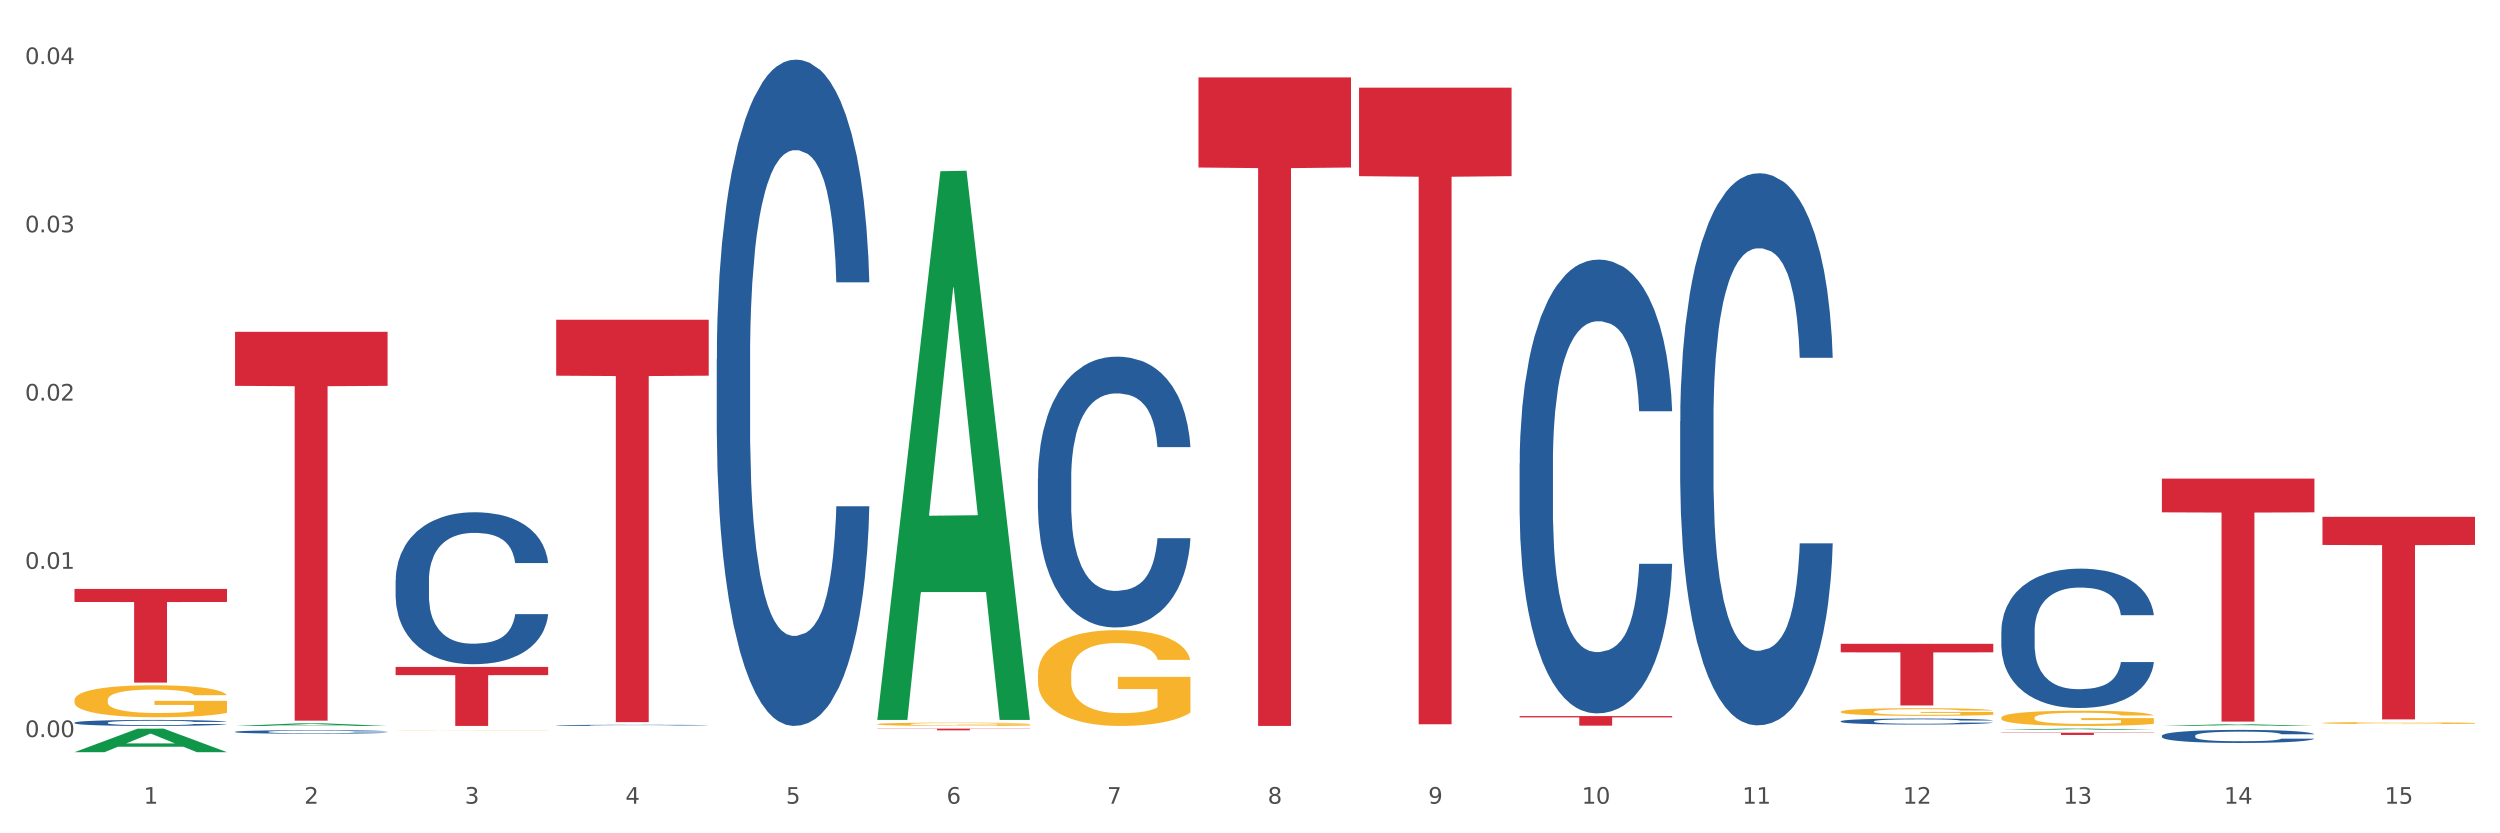
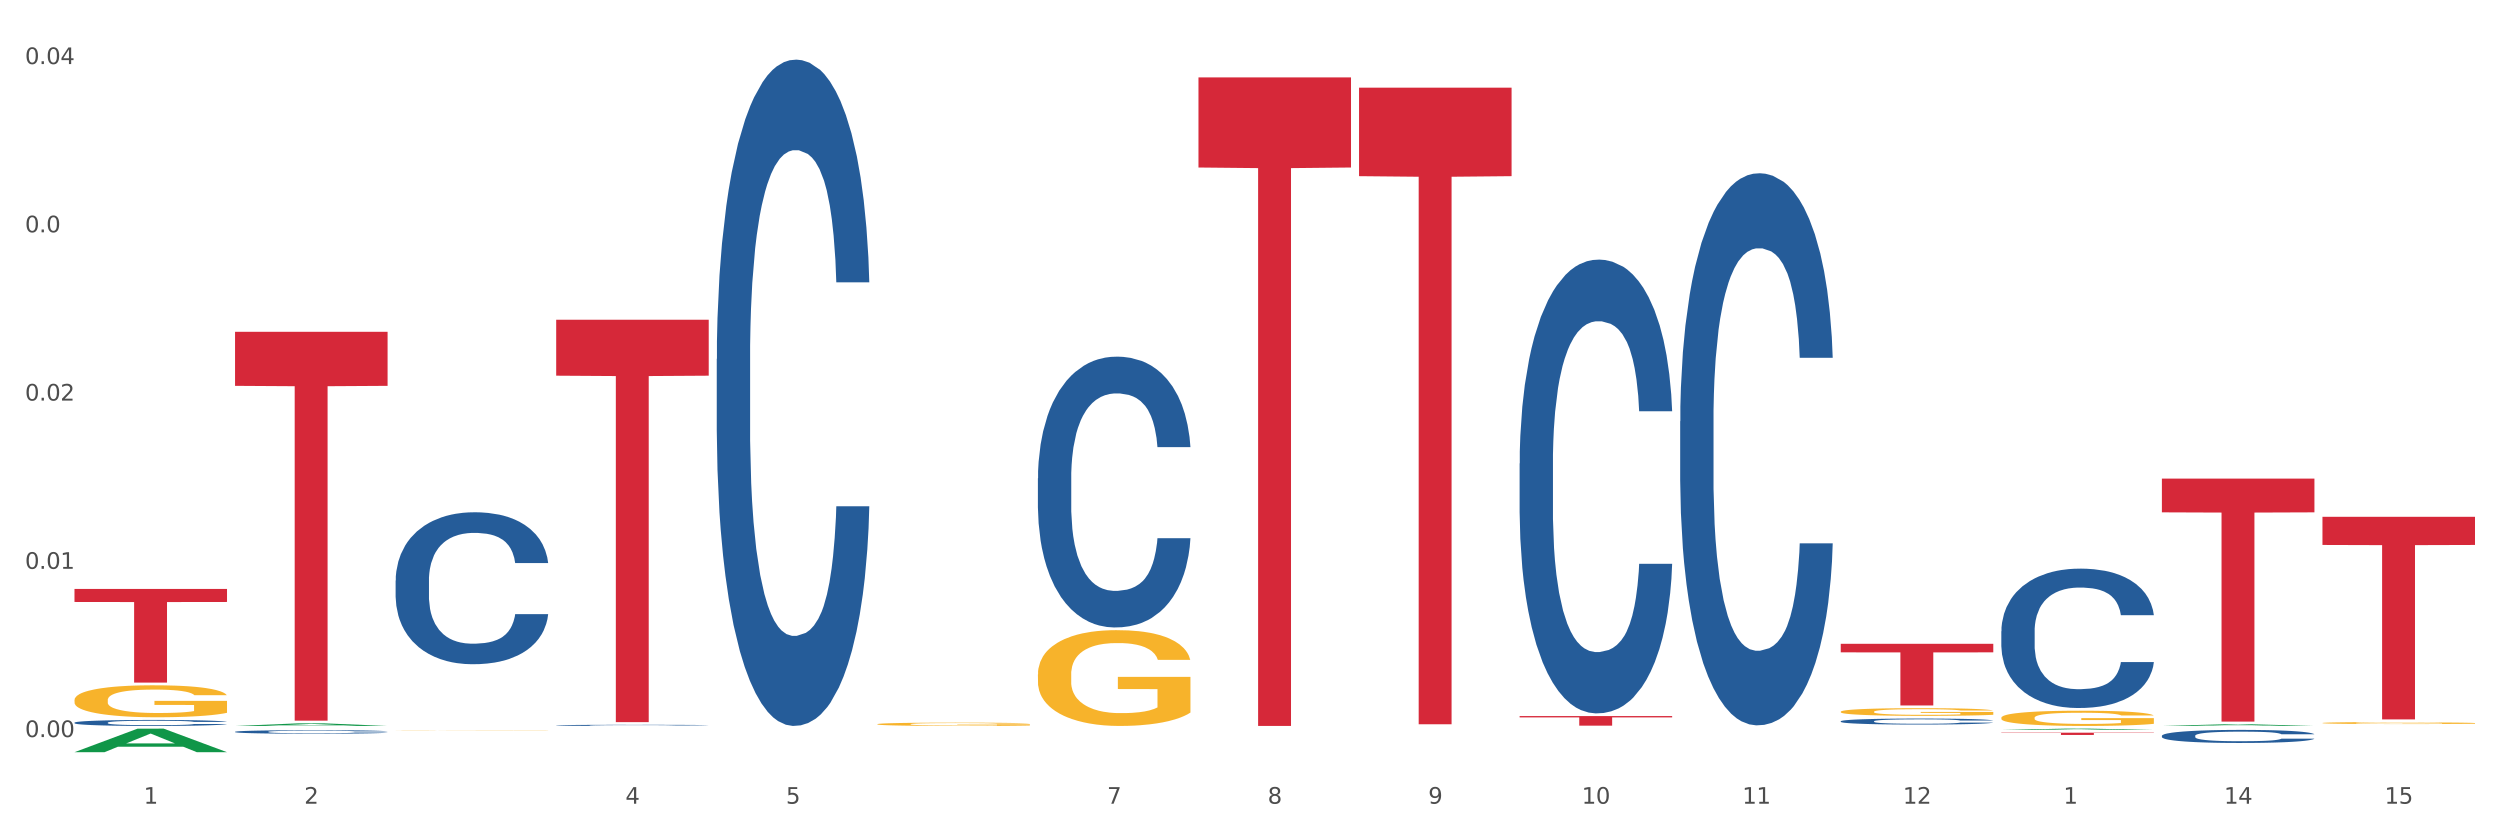
<svg xmlns="http://www.w3.org/2000/svg" xmlns:xlink="http://www.w3.org/1999/xlink" width="1080pt" height="360pt" viewBox="0 0 1080 360" version="1.1">
  <rect x="0" y="0" width="1080" height="360" fill="#333333" stroke="none" />
  <defs>
    <style type="text/css">*{stroke-linejoin: round; stroke-linecap: butt}</style>
  </defs>
  <g id="figure_1">
    <g id="patch_1">
      <path d="M 0 360  L 1080 360  L 1080 0  L 0 0  z " style="fill: #ffffff; stroke: #ffffff; stroke-linejoin: miter" />
    </g>
    <g id="axes_1">
      <g id="matplotlib.axis_1">
        <g id="xtick_1">
          <g id="text_1">
            <g style="fill: #4d4d4d" transform="translate(62.07 347.204) scale(0.096 -0.096)">
              <defs>
                <path id="DejaVuSans-31" d="M 794 531  L 1825 531  L 1825 4091  L 703 3866  L 703 4441  L 1819 4666  L 2450 4666  L 2450 531  L 3481 531  L 3481 0  L 794 0  L 794 531  z " transform="scale(0.016)" />
              </defs>
              <use xlink:href="#DejaVuSans-31" />
            </g>
          </g>
        </g>
        <g id="xtick_2">
          <g id="text_2">
            <g style="fill: #4d4d4d" transform="translate(131.436 347.204) scale(0.096 -0.096)">
              <defs>
                <path id="DejaVuSans-32" d="M 1228 531  L 3431 531  L 3431 0  L 469 0  L 469 531  Q 828 903 1448 1529  Q 2069 2156 2228 2338  Q 2531 2678 2651 2914  Q 2772 3150 2772 3378  Q 2772 3750 2511 3984  Q 2250 4219 1831 4219  Q 1534 4219 1204 4116  Q 875 4013 500 3803  L 500 4441  Q 881 4594 1212 4672  Q 1544 4750 1819 4750  Q 2544 4750 2975 4387  Q 3406 4025 3406 3419  Q 3406 3131 3298 2873  Q 3191 2616 2906 2266  Q 2828 2175 2409 1742  Q 1991 1309 1228 531  z " transform="scale(0.016)" />
              </defs>
              <use xlink:href="#DejaVuSans-32" />
            </g>
          </g>
        </g>
        <g id="xtick_3">
          <g id="text_3">
            <g style="fill: #4d4d4d" transform="translate(200.802 347.204) scale(0.096 -0.096)">
              <defs>
-                 <path id="DejaVuSans-33" d="M 2597 2516  Q 3050 2419 3304 2112  Q 3559 1806 3559 1356  Q 3559 666 3084 287  Q 2609 -91 1734 -91  Q 1441 -91 1130 -33  Q 819 25 488 141  L 488 750  Q 750 597 1062 519  Q 1375 441 1716 441  Q 2309 441 2620 675  Q 2931 909 2931 1356  Q 2931 1769 2642 2001  Q 2353 2234 1838 2234  L 1294 2234  L 1294 2753  L 1863 2753  Q 2328 2753 2575 2939  Q 2822 3125 2822 3475  Q 2822 3834 2567 4026  Q 2313 4219 1838 4219  Q 1578 4219 1281 4162  Q 984 4106 628 3988  L 628 4550  Q 988 4650 1302 4700  Q 1616 4750 1894 4750  Q 2613 4750 3031 4423  Q 3450 4097 3450 3541  Q 3450 3153 3228 2886  Q 3006 2619 2597 2516  z " transform="scale(0.016)" />
-               </defs>
+                 </defs>
              <use xlink:href="#DejaVuSans-33" />
            </g>
          </g>
        </g>
        <g id="xtick_4">
          <g id="text_4">
            <g style="fill: #4d4d4d" transform="translate(270.169 347.204) scale(0.096 -0.096)">
              <defs>
                <path id="DejaVuSans-34" d="M 2419 4116  L 825 1625  L 2419 1625  L 2419 4116  z M 2253 4666  L 3047 4666  L 3047 1625  L 3713 1625  L 3713 1100  L 3047 1100  L 3047 0  L 2419 0  L 2419 1100  L 313 1100  L 313 1709  L 2253 4666  z " transform="scale(0.016)" />
              </defs>
              <use xlink:href="#DejaVuSans-34" />
            </g>
          </g>
        </g>
        <g id="xtick_5">
          <g id="text_5">
            <g style="fill: #4d4d4d" transform="translate(339.535 347.204) scale(0.096 -0.096)">
              <defs>
                <path id="DejaVuSans-35" d="M 691 4666  L 3169 4666  L 3169 4134  L 1269 4134  L 1269 2991  Q 1406 3038 1543 3061  Q 1681 3084 1819 3084  Q 2600 3084 3056 2656  Q 3513 2228 3513 1497  Q 3513 744 3044 326  Q 2575 -91 1722 -91  Q 1428 -91 1123 -41  Q 819 9 494 109  L 494 744  Q 775 591 1075 516  Q 1375 441 1709 441  Q 2250 441 2565 725  Q 2881 1009 2881 1497  Q 2881 1984 2565 2268  Q 2250 2553 1709 2553  Q 1456 2553 1204 2497  Q 953 2441 691 2322  L 691 4666  z " transform="scale(0.016)" />
              </defs>
              <use xlink:href="#DejaVuSans-35" />
            </g>
          </g>
        </g>
        <g id="xtick_6">
          <g id="text_6">
            <g style="fill: #4d4d4d" transform="translate(408.901 347.204) scale(0.096 -0.096)">
              <defs>
-                 <path id="DejaVuSans-36" d="M 2113 2584  Q 1688 2584 1439 2293  Q 1191 2003 1191 1497  Q 1191 994 1439 701  Q 1688 409 2113 409  Q 2538 409 2786 701  Q 3034 994 3034 1497  Q 3034 2003 2786 2293  Q 2538 2584 2113 2584  z M 3366 4563  L 3366 3988  Q 3128 4100 2886 4159  Q 2644 4219 2406 4219  Q 1781 4219 1451 3797  Q 1122 3375 1075 2522  Q 1259 2794 1537 2939  Q 1816 3084 2150 3084  Q 2853 3084 3261 2657  Q 3669 2231 3669 1497  Q 3669 778 3244 343  Q 2819 -91 2113 -91  Q 1303 -91 875 529  Q 447 1150 447 2328  Q 447 3434 972 4092  Q 1497 4750 2381 4750  Q 2619 4750 2861 4703  Q 3103 4656 3366 4563  z " transform="scale(0.016)" />
-               </defs>
+                 </defs>
              <use xlink:href="#DejaVuSans-36" />
            </g>
          </g>
        </g>
        <g id="xtick_7">
          <g id="text_7">
            <g style="fill: #4d4d4d" transform="translate(478.267 347.204) scale(0.096 -0.096)">
              <defs>
                <path id="DejaVuSans-37" d="M 525 4666  L 3525 4666  L 3525 4397  L 1831 0  L 1172 0  L 2766 4134  L 525 4134  L 525 4666  z " transform="scale(0.016)" />
              </defs>
              <use xlink:href="#DejaVuSans-37" />
            </g>
          </g>
        </g>
        <g id="xtick_8">
          <g id="text_8">
            <g style="fill: #4d4d4d" transform="translate(547.634 347.204) scale(0.096 -0.096)">
              <defs>
                <path id="DejaVuSans-38" d="M 2034 2216  Q 1584 2216 1326 1975  Q 1069 1734 1069 1313  Q 1069 891 1326 650  Q 1584 409 2034 409  Q 2484 409 2743 651  Q 3003 894 3003 1313  Q 3003 1734 2745 1975  Q 2488 2216 2034 2216  z M 1403 2484  Q 997 2584 770 2862  Q 544 3141 544 3541  Q 544 4100 942 4425  Q 1341 4750 2034 4750  Q 2731 4750 3128 4425  Q 3525 4100 3525 3541  Q 3525 3141 3298 2862  Q 3072 2584 2669 2484  Q 3125 2378 3379 2068  Q 3634 1759 3634 1313  Q 3634 634 3220 271  Q 2806 -91 2034 -91  Q 1263 -91 848 271  Q 434 634 434 1313  Q 434 1759 690 2068  Q 947 2378 1403 2484  z M 1172 3481  Q 1172 3119 1398 2916  Q 1625 2713 2034 2713  Q 2441 2713 2670 2916  Q 2900 3119 2900 3481  Q 2900 3844 2670 4047  Q 2441 4250 2034 4250  Q 1625 4250 1398 4047  Q 1172 3844 1172 3481  z " transform="scale(0.016)" />
              </defs>
              <use xlink:href="#DejaVuSans-38" />
            </g>
          </g>
        </g>
        <g id="xtick_9">
          <g id="text_9">
            <g style="fill: #4d4d4d" transform="translate(617 347.204) scale(0.096 -0.096)">
              <defs>
                <path id="DejaVuSans-39" d="M 703 97  L 703 672  Q 941 559 1184 500  Q 1428 441 1663 441  Q 2288 441 2617 861  Q 2947 1281 2994 2138  Q 2813 1869 2534 1725  Q 2256 1581 1919 1581  Q 1219 1581 811 2004  Q 403 2428 403 3163  Q 403 3881 828 4315  Q 1253 4750 1959 4750  Q 2769 4750 3195 4129  Q 3622 3509 3622 2328  Q 3622 1225 3098 567  Q 2575 -91 1691 -91  Q 1453 -91 1209 -44  Q 966 3 703 97  z M 1959 2075  Q 2384 2075 2632 2365  Q 2881 2656 2881 3163  Q 2881 3666 2632 3958  Q 2384 4250 1959 4250  Q 1534 4250 1286 3958  Q 1038 3666 1038 3163  Q 1038 2656 1286 2365  Q 1534 2075 1959 2075  z " transform="scale(0.016)" />
              </defs>
              <use xlink:href="#DejaVuSans-39" />
            </g>
          </g>
        </g>
        <g id="xtick_10">
          <g id="text_10">
            <g style="fill: #4d4d4d" transform="translate(683.312 347.204) scale(0.096 -0.096)">
              <defs>
                <path id="DejaVuSans-30" d="M 2034 4250  Q 1547 4250 1301 3770  Q 1056 3291 1056 2328  Q 1056 1369 1301 889  Q 1547 409 2034 409  Q 2525 409 2770 889  Q 3016 1369 3016 2328  Q 3016 3291 2770 3770  Q 2525 4250 2034 4250  z M 2034 4750  Q 2819 4750 3233 4129  Q 3647 3509 3647 2328  Q 3647 1150 3233 529  Q 2819 -91 2034 -91  Q 1250 -91 836 529  Q 422 1150 422 2328  Q 422 3509 836 4129  Q 1250 4750 2034 4750  z " transform="scale(0.016)" />
              </defs>
              <use xlink:href="#DejaVuSans-31" />
              <use xlink:href="#DejaVuSans-30" transform="translate(63.623 0)" />
            </g>
          </g>
        </g>
        <g id="xtick_11">
          <g id="text_11">
            <g style="fill: #4d4d4d" transform="translate(752.678 347.204) scale(0.096 -0.096)">
              <use xlink:href="#DejaVuSans-31" />
              <use xlink:href="#DejaVuSans-31" transform="translate(63.623 0)" />
            </g>
          </g>
        </g>
        <g id="xtick_12">
          <g id="text_12">
            <g style="fill: #4d4d4d" transform="translate(822.044 347.204) scale(0.096 -0.096)">
              <use xlink:href="#DejaVuSans-31" />
              <use xlink:href="#DejaVuSans-32" transform="translate(63.623 0)" />
            </g>
          </g>
        </g>
        <g id="xtick_13">
          <g id="text_13">
            <g style="fill: #4d4d4d" transform="translate(891.411 347.204) scale(0.096 -0.096)">
              <use xlink:href="#DejaVuSans-31" />
              <use xlink:href="#DejaVuSans-33" transform="translate(63.623 0)" />
            </g>
          </g>
        </g>
        <g id="xtick_14">
          <g id="text_14">
            <g style="fill: #4d4d4d" transform="translate(960.777 347.204) scale(0.096 -0.096)">
              <use xlink:href="#DejaVuSans-31" />
              <use xlink:href="#DejaVuSans-34" transform="translate(63.623 0)" />
            </g>
          </g>
        </g>
        <g id="xtick_15">
          <g id="text_15">
            <g style="fill: #4d4d4d" transform="translate(1030.143 347.204) scale(0.096 -0.096)">
              <use xlink:href="#DejaVuSans-31" />
              <use xlink:href="#DejaVuSans-35" transform="translate(63.623 0)" />
            </g>
          </g>
        </g>
        <g id="xtick_16" />
        <g id="xtick_17" />
        <g id="xtick_18" />
        <g id="xtick_19" />
        <g id="xtick_20" />
        <g id="xtick_21" />
        <g id="xtick_22" />
        <g id="xtick_23" />
        <g id="xtick_24" />
        <g id="xtick_25" />
        <g id="xtick_26" />
        <g id="xtick_27" />
        <g id="xtick_28" />
        <g id="xtick_29" />
      </g>
      <g id="matplotlib.axis_2">
        <g id="ytick_1">
          <g id="text_16">
            <g style="fill: #4d4d4d" transform="translate(10.8 318.415) scale(0.096 -0.096)">
              <defs>
                <path id="DejaVuSans-2e" d="M 684 794  L 1344 794  L 1344 0  L 684 0  L 684 794  z " transform="scale(0.016)" />
              </defs>
              <use xlink:href="#DejaVuSans-30" />
              <use xlink:href="#DejaVuSans-2e" transform="translate(63.623 0)" />
              <use xlink:href="#DejaVuSans-30" transform="translate(95.41 0)" />
              <use xlink:href="#DejaVuSans-30" transform="translate(159.033 0)" />
            </g>
          </g>
        </g>
        <g id="ytick_2">
          <g id="text_17">
            <g style="fill: #4d4d4d" transform="translate(10.8 245.731) scale(0.096 -0.096)">
              <use xlink:href="#DejaVuSans-30" />
              <use xlink:href="#DejaVuSans-2e" transform="translate(63.623 0)" />
              <use xlink:href="#DejaVuSans-30" transform="translate(95.41 0)" />
              <use xlink:href="#DejaVuSans-31" transform="translate(159.033 0)" />
            </g>
          </g>
        </g>
        <g id="ytick_3">
          <g id="text_18">
            <g style="fill: #4d4d4d" transform="translate(10.8 173.046) scale(0.096 -0.096)">
              <use xlink:href="#DejaVuSans-30" />
              <use xlink:href="#DejaVuSans-2e" transform="translate(63.623 0)" />
              <use xlink:href="#DejaVuSans-30" transform="translate(95.41 0)" />
              <use xlink:href="#DejaVuSans-32" transform="translate(159.033 0)" />
            </g>
          </g>
        </g>
        <g id="ytick_4">
          <g id="text_19">
            <g style="fill: #4d4d4d" transform="translate(10.8 100.362) scale(0.096 -0.096)">
              <use xlink:href="#DejaVuSans-30" />
              <use xlink:href="#DejaVuSans-2e" transform="translate(63.623 0)" />
              <use xlink:href="#DejaVuSans-30" transform="translate(95.41 0)" />
              <use xlink:href="#DejaVuSans-33" transform="translate(159.033 0)" />
            </g>
          </g>
        </g>
        <g id="ytick_5">
          <g id="text_20">
            <g style="fill: #4d4d4d" transform="translate(10.8 27.677) scale(0.096 -0.096)">
              <use xlink:href="#DejaVuSans-30" />
              <use xlink:href="#DejaVuSans-2e" transform="translate(63.623 0)" />
              <use xlink:href="#DejaVuSans-30" transform="translate(95.41 0)" />
              <use xlink:href="#DejaVuSans-34" transform="translate(159.033 0)" />
            </g>
          </g>
        </g>
        <g id="ytick_6" />
        <g id="ytick_7" />
        <g id="ytick_8" />
        <g id="ytick_9" />
      </g>
      <g id="PolyCollection_1">
        <path d="M 32.175 324.93  L 32.243 324.921  L 59.417 314.777  L 70.695 314.768  L 98.073 324.95  L 85.029 324.95  L 79.119 322.579  L 51.061 322.579  L 50.857 322.617  L 45.151 324.95  L 32.175 324.95  L 32.175 324.93  L 54.594 321.164  L 75.586 321.154  L 65.192 316.938  L 65.056 316.919  L 64.92 316.948  L 54.526 321.154  L 54.594 321.164  L 32.175 324.93  z " clip-path="url(#p1a465fb2ce)" style="fill: #109648" />
        <path d="M 448.372 291.35  L 448.45 291.312  L 448.45 289.951  L 448.606 288.78  L 449.384 285.945  L 450.551 283.601  L 451.407 282.354  L 452.262 281.334  L 453.274 280.313  L 454.519 279.255  L 456.775 277.705  L 458.175 276.911  L 459.887 276.08  L 462.999 274.87  L 465.255 274.19  L 467.589 273.623  L 471.402 272.943  L 473.891 272.64  L 476.536 272.414  L 479.726 272.262  L 482.138 272.225  L 487.429 272.338  L 491.941 272.678  L 494.12 272.943  L 496.92 273.396  L 498.399 273.699  L 500.811 274.304  L 503.3 275.097  L 505.012 275.778  L 507.579 277.063  L 509.524 278.348  L 511.314 279.935  L 512.247 281.031  L 512.948 282.052  L 513.57 283.223  L 514.192 285.075  L 500.188 285.075  L 499.644 283.753  L 498.788 282.505  L 497.543 281.296  L 496.454 280.54  L 494.586 279.595  L 492.875 278.99  L 491.085 278.537  L 488.907 278.159  L 487.195 277.97  L 484.783 277.819  L 480.038 277.856  L 476.848 278.159  L 474.669 278.537  L 473.269 278.877  L 472.024 279.255  L 470.624 279.784  L 468.99 280.578  L 467.823 281.296  L 466.656 282.203  L 465.722 283.11  L 464.866 284.168  L 464.166 285.302  L 463.621 286.474  L 463.155 287.91  L 462.766 290.291  L 462.766 295.469  L 462.921 296.641  L 463.31 298.191  L 463.777 299.363  L 464.555 300.761  L 465.255 301.706  L 466.578 303.067  L 468.056 304.2  L 469.223 304.919  L 470.39 305.523  L 472.413 306.355  L 474.669 307.035  L 476.614 307.451  L 479.26 307.829  L 481.049 307.98  L 482.605 308.056  L 486.417 308.056  L 489.14 307.942  L 492.175 307.678  L 494.509 307.338  L 496.454 306.922  L 498.632 306.241  L 500.033 305.599  L 500.033 297.699  L 482.916 297.662  L 482.916 292.408  L 514.27 292.408  L 514.27 307.829  L 512.948 308.623  L 511.469 309.341  L 509.913 309.983  L 507.579 310.777  L 504.778 311.533  L 502.289 312.062  L 499.644 312.516  L 496.531 312.931  L 492.486 313.309  L 489.996 313.461  L 486.884 313.574  L 483.227 313.612  L 480.038 313.536  L 476.925 313.347  L 473.658 313.007  L 470.468 312.516  L 468.056 312.024  L 465.644 311.42  L 463.077 310.626  L 461.054 309.87  L 459.498 309.19  L 457.786 308.32  L 455.919 307.186  L 454.519 306.166  L 453.274 305.108  L 451.951 303.747  L 451.018 302.575  L 450.084 301.101  L 449.539 300.005  L 448.917 298.304  L 448.45 295.923  L 448.372 291.35  z " clip-path="url(#p1a465fb2ce)" style="fill: #f7b32b" />
        <path d="M 795.203 307.465  L 795.281 307.462  L 795.281 307.353  L 795.437 307.259  L 796.215 307.031  L 797.382 306.843  L 798.238 306.743  L 799.094 306.661  L 800.105 306.579  L 801.35 306.494  L 803.606 306.37  L 805.006 306.306  L 806.718 306.239  L 809.83 306.142  L 812.086 306.087  L 814.42 306.042  L 818.233 305.987  L 820.722 305.963  L 823.368 305.945  L 826.557 305.933  L 828.969 305.93  L 834.26 305.939  L 838.772 305.966  L 840.951 305.987  L 843.752 306.024  L 845.23 306.048  L 847.642 306.097  L 850.131 306.16  L 851.843 306.215  L 854.41 306.318  L 856.355 306.421  L 858.145 306.549  L 859.078 306.637  L 859.779 306.719  L 860.401 306.813  L 861.024 306.962  L 847.019 306.962  L 846.475 306.855  L 845.619 306.755  L 844.374 306.658  L 843.285 306.597  L 841.418 306.521  L 839.706 306.473  L 837.916 306.437  L 835.738 306.406  L 834.026 306.391  L 831.615 306.379  L 826.869 306.382  L 823.679 306.406  L 821.5 306.437  L 820.1 306.464  L 818.855 306.494  L 817.455 306.537  L 815.821 306.6  L 814.654 306.658  L 813.487 306.731  L 812.553 306.804  L 811.697 306.889  L 810.997 306.98  L 810.453 307.074  L 809.986 307.189  L 809.597 307.38  L 809.597 307.796  L 809.752 307.89  L 810.141 308.015  L 810.608 308.109  L 811.386 308.221  L 812.086 308.297  L 813.409 308.406  L 814.887 308.497  L 816.054 308.555  L 817.221 308.603  L 819.244 308.67  L 821.5 308.725  L 823.445 308.758  L 826.091 308.789  L 827.88 308.801  L 829.436 308.807  L 833.248 308.807  L 835.971 308.798  L 839.006 308.776  L 841.34 308.749  L 843.285 308.716  L 845.463 308.661  L 846.864 308.609  L 846.864 307.975  L 829.747 307.972  L 829.747 307.55  L 861.101 307.55  L 861.101 308.789  L 859.779 308.852  L 858.3 308.91  L 856.744 308.962  L 854.41 309.025  L 851.61 309.086  L 849.12 309.128  L 846.475 309.165  L 843.363 309.198  L 839.317 309.229  L 836.827 309.241  L 833.715 309.25  L 830.059 309.253  L 826.869 309.247  L 823.757 309.232  L 820.489 309.204  L 817.299 309.165  L 814.887 309.125  L 812.475 309.077  L 809.908 309.013  L 807.885 308.952  L 806.329 308.898  L 804.617 308.828  L 802.75 308.737  L 801.35 308.655  L 800.105 308.57  L 798.782 308.461  L 797.849 308.367  L 796.915 308.248  L 796.37 308.16  L 795.748 308.024  L 795.281 307.833  L 795.203 307.465  z " clip-path="url(#p1a465fb2ce)" style="fill: #f7b32b" />
        <path d="M 864.57 310.067  L 864.647 310.061  L 864.647 309.844  L 864.803 309.658  L 865.581 309.207  L 866.748 308.833  L 867.604 308.635  L 868.46 308.472  L 869.471 308.31  L 870.716 308.141  L 872.972 307.895  L 874.373 307.768  L 876.084 307.636  L 879.196 307.443  L 881.453 307.335  L 883.787 307.245  L 887.599 307.136  L 890.089 307.088  L 892.734 307.052  L 895.924 307.028  L 898.336 307.022  L 903.626 307.04  L 908.139 307.094  L 910.317 307.136  L 913.118 307.209  L 914.596 307.257  L 917.008 307.353  L 919.498 307.479  L 921.209 307.588  L 923.777 307.792  L 925.722 307.997  L 927.511 308.25  L 928.445 308.424  L 929.145 308.587  L 929.767 308.773  L 930.39 309.068  L 916.385 309.068  L 915.841 308.857  L 914.985 308.659  L 913.74 308.466  L 912.651 308.346  L 910.784 308.195  L 909.072 308.099  L 907.283 308.027  L 905.104 307.967  L 903.393 307.937  L 900.981 307.913  L 896.235 307.919  L 893.045 307.967  L 890.867 308.027  L 889.466 308.081  L 888.221 308.141  L 886.821 308.226  L 885.187 308.352  L 884.02 308.466  L 882.853 308.611  L 881.919 308.755  L 881.064 308.924  L 880.363 309.104  L 879.819 309.291  L 879.352 309.519  L 878.963 309.899  L 878.963 310.723  L 879.119 310.91  L 879.508 311.156  L 879.974 311.343  L 880.752 311.566  L 881.453 311.716  L 882.775 311.933  L 884.253 312.113  L 885.42 312.228  L 886.587 312.324  L 888.61 312.456  L 890.867 312.565  L 892.812 312.631  L 895.457 312.691  L 897.246 312.715  L 898.802 312.727  L 902.615 312.727  L 905.338 312.709  L 908.372 312.667  L 910.706 312.613  L 912.651 312.547  L 914.829 312.438  L 916.23 312.336  L 916.23 311.078  L 899.114 311.072  L 899.114 310.236  L 930.468 310.236  L 930.468 312.691  L 929.145 312.817  L 927.667 312.932  L 926.111 313.034  L 923.777 313.16  L 920.976 313.281  L 918.486 313.365  L 915.841 313.437  L 912.729 313.503  L 908.683 313.564  L 906.193 313.588  L 903.081 313.606  L 899.425 313.612  L 896.235 313.6  L 893.123 313.57  L 889.855 313.515  L 886.665 313.437  L 884.253 313.359  L 881.842 313.263  L 879.274 313.136  L 877.251 313.016  L 875.695 312.908  L 873.984 312.769  L 872.116 312.589  L 870.716 312.426  L 869.471 312.258  L 868.149 312.041  L 867.215 311.854  L 866.281 311.62  L 865.737 311.445  L 865.114 311.174  L 864.647 310.795  L 864.57 310.067  z " clip-path="url(#p1a465fb2ce)" style="fill: #f7b32b" />
        <path d="M 1003.302 312.332  L 1003.38 312.331  L 1003.38 312.303  L 1003.535 312.279  L 1004.314 312.221  L 1005.481 312.172  L 1006.336 312.146  L 1007.192 312.125  L 1008.204 312.104  L 1009.448 312.082  L 1011.705 312.05  L 1013.105 312.034  L 1014.817 312.017  L 1017.929 311.992  L 1020.185 311.978  L 1022.519 311.966  L 1026.331 311.952  L 1028.821 311.946  L 1031.466 311.941  L 1034.656 311.938  L 1037.068 311.937  L 1042.358 311.94  L 1046.871 311.947  L 1049.049 311.952  L 1051.85 311.961  L 1053.328 311.968  L 1055.74 311.98  L 1058.23 311.997  L 1059.942 312.011  L 1062.509 312.037  L 1064.454 312.064  L 1066.244 312.096  L 1067.177 312.119  L 1067.877 312.14  L 1068.5 312.164  L 1069.122 312.203  L 1055.118 312.203  L 1054.573 312.175  L 1053.717 312.15  L 1052.473 312.125  L 1051.383 312.109  L 1049.516 312.089  L 1047.805 312.077  L 1046.015 312.068  L 1043.837 312.06  L 1042.125 312.056  L 1039.713 312.053  L 1034.967 312.054  L 1031.777 312.06  L 1029.599 312.068  L 1028.199 312.075  L 1026.954 312.082  L 1025.553 312.093  L 1023.919 312.11  L 1022.752 312.125  L 1021.585 312.143  L 1020.652 312.162  L 1019.796 312.184  L 1019.096 312.207  L 1018.551 312.231  L 1018.084 312.261  L 1017.695 312.31  L 1017.695 312.417  L 1017.851 312.441  L 1018.24 312.473  L 1018.707 312.498  L 1019.485 312.526  L 1020.185 312.546  L 1021.508 312.574  L 1022.986 312.598  L 1024.153 312.612  L 1025.32 312.625  L 1027.343 312.642  L 1029.599 312.656  L 1031.544 312.665  L 1034.189 312.672  L 1035.979 312.676  L 1037.535 312.677  L 1041.347 312.677  L 1044.07 312.675  L 1047.104 312.669  L 1049.438 312.662  L 1051.383 312.654  L 1053.562 312.64  L 1054.962 312.626  L 1054.962 312.463  L 1037.846 312.462  L 1037.846 312.354  L 1069.2 312.354  L 1069.2 312.672  L 1067.877 312.689  L 1066.399 312.704  L 1064.843 312.717  L 1062.509 312.733  L 1059.708 312.749  L 1057.219 312.76  L 1054.573 312.769  L 1051.461 312.778  L 1047.416 312.786  L 1044.926 312.789  L 1041.814 312.791  L 1038.157 312.792  L 1034.967 312.79  L 1031.855 312.786  L 1028.588 312.779  L 1025.398 312.769  L 1022.986 312.759  L 1020.574 312.747  L 1018.007 312.73  L 1015.984 312.715  L 1014.428 312.701  L 1012.716 312.683  L 1010.849 312.659  L 1009.448 312.638  L 1008.204 312.616  L 1006.881 312.588  L 1005.947 312.564  L 1005.014 312.534  L 1004.469 312.511  L 1003.847 312.476  L 1003.38 312.427  L 1003.302 312.332  z " clip-path="url(#p1a465fb2ce)" style="fill: #f7b32b" />
        <path d="M 32.175 254.426  L 98.073 254.426  L 98.073 260.049  L 72.151 260.087  L 72.151 294.888  L 57.941 294.888  L 57.941 260.087  L 32.175 260.049  L 32.175 254.464  L 32.175 254.426  z " clip-path="url(#p1a465fb2ce)" style="fill: #d62839" />
        <path d="M 101.541 143.341  L 167.439 143.341  L 167.439 166.685  L 141.517 166.843  L 141.517 311.324  L 127.307 311.324  L 127.307 166.843  L 101.541 166.685  L 101.541 143.499  L 101.541 143.341  z " clip-path="url(#p1a465fb2ce)" style="fill: #d62839" />
-         <path d="M 170.907 288.106  L 236.805 288.106  L 236.805 291.651  L 210.883 291.675  L 210.883 313.612  L 196.673 313.612  L 196.673 291.675  L 170.907 291.651  L 170.907 288.13  L 170.907 288.106  z " clip-path="url(#p1a465fb2ce)" style="fill: #d62839" />
        <path d="M 240.274 138.138  L 306.172 138.138  L 306.172 162.294  L 280.25 162.457  L 280.25 311.96  L 266.039 311.96  L 266.039 162.457  L 240.274 162.294  L 240.274 138.301  L 240.274 138.138  z " clip-path="url(#p1a465fb2ce)" style="fill: #d62839" />
-         <path d="M 379.006 314.768  L 444.904 314.768  L 444.904 314.87  L 418.982 314.871  L 418.982 315.505  L 404.772 315.505  L 404.772 314.871  L 379.006 314.87  L 379.006 314.768  L 379.006 314.768  z " clip-path="url(#p1a465fb2ce)" style="fill: #d62839" />
        <path d="M 517.739 33.428  L 583.636 33.428  L 583.636 72.364  L 557.715 72.627  L 557.715 313.612  L 543.504 313.612  L 543.504 72.627  L 517.739 72.364  L 517.739 33.691  L 517.739 33.428  z " clip-path="url(#p1a465fb2ce)" style="fill: #d62839" />
        <path d="M 587.105 37.883  L 653.003 37.883  L 653.003 76.1  L 627.081 76.358  L 627.081 312.891  L 612.871 312.891  L 612.871 76.358  L 587.105 76.1  L 587.105 38.141  L 587.105 37.883  z " clip-path="url(#p1a465fb2ce)" style="fill: #d62839" />
        <path d="M 656.471 309.346  L 722.369 309.346  L 722.369 309.923  L 696.447 309.927  L 696.447 313.499  L 682.237 313.499  L 682.237 309.927  L 656.471 309.923  L 656.471 309.35  L 656.471 309.346  z " clip-path="url(#p1a465fb2ce)" style="fill: #d62839" />
        <path d="M 795.203 278.111  L 861.101 278.111  L 861.101 281.816  L 835.179 281.841  L 835.179 304.774  L 820.969 304.774  L 820.969 281.841  L 795.203 281.816  L 795.203 278.136  L 795.203 278.111  z " clip-path="url(#p1a465fb2ce)" style="fill: #d62839" />
        <path d="M 864.57 316.521  L 930.468 316.521  L 930.468 316.657  L 904.546 316.658  L 904.546 317.5  L 890.335 317.5  L 890.335 316.658  L 864.57 316.657  L 864.57 316.522  L 864.57 316.521  z " clip-path="url(#p1a465fb2ce)" style="fill: #d62839" />
        <path d="M 933.936 206.743  L 999.834 206.743  L 999.834 221.331  L 973.912 221.43  L 973.912 311.72  L 959.702 311.72  L 959.702 221.43  L 933.936 221.331  L 933.936 206.842  L 933.936 206.743  z " clip-path="url(#p1a465fb2ce)" style="fill: #d62839" />
        <path d="M 1003.302 223.256  L 1069.2 223.256  L 1069.2 235.419  L 1043.278 235.501  L 1043.278 310.781  L 1029.068 310.781  L 1029.068 235.501  L 1003.302 235.419  L 1003.302 223.338  L 1003.302 223.256  z " clip-path="url(#p1a465fb2ce)" style="fill: #d62839" />
        <path d="M 32.175 312.183  L 32.253 312.181  L 32.253 312.114  L 32.487 312.024  L 33.343 311.858  L 34.434 311.733  L 36.303 311.586  L 37.316 311.524  L 38.64 311.456  L 41.366 311.344  L 44.482 311.249  L 46.663 311.197  L 48.299 311.164  L 51.96 311.105  L 54.063 311.079  L 56.244 311.058  L 58.114 311.043  L 61.229 311.027  L 63.722 311.02  L 66.604 311.017  L 69.019 311.02  L 72.212 311.029  L 76.886 311.058  L 78.677 311.074  L 81.092 311.103  L 83.585 311.14  L 85.61 311.178  L 87.947 311.233  L 90.361 311.304  L 92.698 311.394  L 94.334 311.477  L 95.658 311.565  L 96.827 311.671  L 97.683 311.787  L 98.073 311.884  L 83.818 311.884  L 83.429 311.797  L 82.65 311.702  L 81.871 311.638  L 81.014 311.586  L 79.69 311.527  L 78.522 311.489  L 76.574 311.444  L 74.783 311.415  L 73.303 311.399  L 71.511 311.385  L 67.694 311.37  L 64.968 311.37  L 63.255 311.375  L 61.151 311.387  L 59.36 311.403  L 57.257 311.432  L 55.621 311.463  L 53.985 311.503  L 53.05 311.531  L 51.648 311.584  L 50.714 311.626  L 49.467 311.7  L 48.766 311.752  L 47.52 311.887  L 46.975 311.986  L 46.741 312.055  L 46.585 312.131  L 46.585 312.501  L 47.053 312.666  L 47.442 312.737  L 48.065 312.818  L 49.234 312.922  L 50.947 313.024  L 52.739 313.098  L 54.219 313.143  L 55.621 313.176  L 57.023 313.202  L 58.737 313.226  L 60.139 313.24  L 62.242 313.254  L 64.734 313.261  L 66.682 313.261  L 70.654 313.249  L 72.446 313.237  L 74.16 313.221  L 76.029 313.195  L 77.509 313.166  L 78.366 313.145  L 79.768 313.1  L 80.858 313.053  L 81.793 312.998  L 82.416 312.951  L 83.117 312.88  L 83.663 312.799  L 83.818 312.756  L 98.073 312.756  L 97.761 312.842  L 97.216 312.925  L 96.126 313.036  L 95.269 313.1  L 93.945 313.178  L 92.542 313.244  L 90.595 313.318  L 88.804 313.372  L 86.934 313.42  L 84.909 313.462  L 81.248 313.522  L 79.924 313.538  L 77.12 313.567  L 74.939 313.583  L 71.745 313.6  L 68.473 313.609  L 65.046 313.612  L 62.008 313.607  L 58.659 313.593  L 56.556 313.579  L 54.219 313.557  L 51.493 313.524  L 48.922 313.484  L 46.507 313.436  L 44.248 313.382  L 42.145 313.32  L 39.419 313.218  L 37.394 313.119  L 35.914 313.027  L 34.901 312.948  L 33.889 312.849  L 33.343 312.78  L 32.487 312.614  L 32.175 312.46  L 32.175 312.183  z " clip-path="url(#p1a465fb2ce)" style="fill: #255c99" />
        <path d="M 101.541 316.131  L 101.619 316.129  L 101.619 316.091  L 101.853 316.038  L 102.71 315.94  L 103.8 315.866  L 105.67 315.78  L 106.682 315.744  L 108.006 315.704  L 110.733 315.638  L 113.848 315.583  L 116.029 315.552  L 117.665 315.532  L 121.326 315.498  L 123.429 315.482  L 125.61 315.47  L 127.48 315.461  L 130.595 315.452  L 133.088 315.447  L 135.97 315.446  L 138.385 315.447  L 141.578 315.453  L 146.252 315.47  L 148.044 315.48  L 150.458 315.496  L 152.951 315.518  L 154.976 315.541  L 157.313 315.573  L 159.728 315.615  L 162.064 315.667  L 163.7 315.716  L 165.024 315.768  L 166.193 315.83  L 167.05 315.898  L 167.439 315.956  L 153.185 315.956  L 152.795 315.904  L 152.016 315.848  L 151.237 315.811  L 150.38 315.78  L 149.056 315.745  L 147.888 315.723  L 145.941 315.697  L 144.149 315.68  L 142.669 315.67  L 140.877 315.662  L 137.061 315.653  L 134.334 315.653  L 132.621 315.656  L 130.518 315.663  L 128.726 315.673  L 126.623 315.69  L 124.987 315.708  L 123.351 315.731  L 122.417 315.748  L 121.015 315.779  L 120.08 315.804  L 118.834 315.847  L 118.133 315.878  L 116.886 315.957  L 116.341 316.015  L 116.107 316.056  L 115.952 316.1  L 115.952 316.317  L 116.419 316.415  L 116.808 316.457  L 117.431 316.504  L 118.6 316.565  L 120.314 316.625  L 122.105 316.668  L 123.585 316.695  L 124.987 316.714  L 126.389 316.729  L 128.103 316.743  L 129.505 316.752  L 131.608 316.76  L 134.101 316.764  L 136.048 316.764  L 140.021 316.757  L 141.812 316.75  L 143.526 316.74  L 145.395 316.725  L 146.875 316.708  L 147.732 316.696  L 149.134 316.67  L 150.225 316.642  L 151.159 316.61  L 151.783 316.582  L 152.484 316.54  L 153.029 316.493  L 153.185 316.468  L 167.439 316.468  L 167.128 316.518  L 166.582 316.567  L 165.492 316.632  L 164.635 316.67  L 163.311 316.715  L 161.909 316.754  L 159.961 316.798  L 158.17 316.83  L 156.3 316.857  L 154.275 316.882  L 150.614 316.917  L 149.29 316.927  L 146.486 316.944  L 144.305 316.953  L 141.111 316.963  L 137.84 316.969  L 134.412 316.97  L 131.374 316.967  L 128.025 316.959  L 125.922 316.951  L 123.585 316.938  L 120.859 316.919  L 118.288 316.895  L 115.874 316.867  L 113.615 316.835  L 111.512 316.799  L 108.785 316.739  L 106.76 316.681  L 105.28 316.626  L 104.267 316.58  L 103.255 316.522  L 102.71 316.482  L 101.853 316.384  L 101.541 316.294  L 101.541 316.131  z " clip-path="url(#p1a465fb2ce)" style="fill: #255c99" />
        <path d="M 170.907 250.794  L 170.985 250.734  L 170.985 249.056  L 171.219 246.777  L 172.076 242.58  L 173.166 239.402  L 175.036 235.685  L 176.048 234.126  L 177.373 232.387  L 180.099 229.569  L 183.215 227.17  L 185.396 225.851  L 187.031 225.012  L 190.692 223.513  L 192.796 222.853  L 194.977 222.314  L 196.846 221.954  L 199.962 221.534  L 202.454 221.354  L 205.336 221.294  L 207.751 221.354  L 210.945 221.594  L 215.618 222.314  L 217.41 222.733  L 219.825 223.453  L 222.317 224.412  L 224.342 225.372  L 226.679 226.751  L 229.094 228.549  L 231.431 230.828  L 233.066 232.926  L 234.391 235.145  L 235.559 237.843  L 236.416 240.781  L 236.805 243.24  L 222.551 243.24  L 222.161 241.021  L 221.382 238.623  L 220.604 237.004  L 219.747 235.685  L 218.422 234.186  L 217.254 233.226  L 215.307 232.087  L 213.515 231.367  L 212.035 230.948  L 210.244 230.588  L 206.427 230.228  L 203.701 230.228  L 201.987 230.348  L 199.884 230.648  L 198.092 231.068  L 195.989 231.787  L 194.353 232.567  L 192.718 233.586  L 191.783 234.306  L 190.381 235.625  L 189.446 236.704  L 188.2 238.563  L 187.499 239.882  L 186.252 243.299  L 185.707 245.818  L 185.474 247.557  L 185.318 249.475  L 185.318 258.829  L 185.785 263.026  L 186.175 264.825  L 186.798 266.864  L 187.966 269.502  L 189.68 272.08  L 191.471 273.939  L 192.951 275.078  L 194.353 275.918  L 195.755 276.577  L 197.469 277.177  L 198.871 277.536  L 200.974 277.896  L 203.467 278.076  L 205.414 278.076  L 209.387 277.776  L 211.178 277.476  L 212.892 277.057  L 214.761 276.397  L 216.241 275.678  L 217.098 275.138  L 218.5 273.999  L 219.591 272.8  L 220.526 271.421  L 221.149 270.221  L 221.85 268.423  L 222.395 266.384  L 222.551 265.305  L 236.805 265.305  L 236.494 267.463  L 235.949 269.562  L 234.858 272.38  L 234.001 273.999  L 232.677 275.977  L 231.275 277.656  L 229.328 279.515  L 227.536 280.894  L 225.667 282.093  L 223.641 283.173  L 219.98 284.672  L 218.656 285.091  L 215.852 285.811  L 213.671 286.231  L 210.477 286.65  L 207.206 286.89  L 203.779 286.95  L 200.741 286.83  L 197.391 286.47  L 195.288 286.111  L 192.951 285.571  L 190.225 284.732  L 187.655 283.712  L 185.24 282.513  L 182.981 281.134  L 180.878 279.575  L 178.152 276.997  L 176.126 274.478  L 174.646 272.14  L 173.634 270.161  L 172.621 267.643  L 172.076 265.904  L 171.219 261.707  L 170.907 257.81  L 170.907 250.794  z " clip-path="url(#p1a465fb2ce)" style="fill: #255c99" />
        <path d="M 240.274 313.339  L 240.352 313.338  L 240.352 313.326  L 240.585 313.309  L 241.442 313.277  L 242.533 313.253  L 244.402 313.225  L 245.415 313.213  L 246.739 313.2  L 249.465 313.179  L 252.581 313.161  L 254.762 313.151  L 256.398 313.144  L 260.059 313.133  L 262.162 313.128  L 264.343 313.124  L 266.212 313.121  L 269.328 313.118  L 271.821 313.117  L 274.703 313.116  L 277.117 313.117  L 280.311 313.119  L 284.985 313.124  L 286.776 313.127  L 289.191 313.133  L 291.683 313.14  L 293.709 313.147  L 296.045 313.157  L 298.46 313.171  L 300.797 313.188  L 302.433 313.204  L 303.757 313.221  L 304.925 313.241  L 305.782 313.263  L 306.172 313.282  L 291.917 313.282  L 291.528 313.265  L 290.749 313.247  L 289.97 313.235  L 289.113 313.225  L 287.789 313.214  L 286.62 313.206  L 284.673 313.198  L 282.881 313.192  L 281.401 313.189  L 279.61 313.186  L 275.793 313.184  L 273.067 313.184  L 271.353 313.185  L 269.25 313.187  L 267.458 313.19  L 265.355 313.195  L 263.72 313.201  L 262.084 313.209  L 261.149 313.214  L 259.747 313.224  L 258.812 313.233  L 257.566 313.247  L 256.865 313.257  L 255.619 313.282  L 255.073 313.301  L 254.84 313.314  L 254.684 313.329  L 254.684 313.4  L 255.151 313.431  L 255.541 313.445  L 256.164 313.46  L 257.332 313.48  L 259.046 313.5  L 260.838 313.514  L 262.318 313.522  L 263.72 313.528  L 265.122 313.533  L 266.835 313.538  L 268.237 313.541  L 270.341 313.543  L 272.833 313.545  L 274.78 313.545  L 278.753 313.543  L 280.545 313.54  L 282.258 313.537  L 284.128 313.532  L 285.608 313.527  L 286.465 313.523  L 287.867 313.514  L 288.957 313.505  L 289.892 313.495  L 290.515 313.486  L 291.216 313.472  L 291.761 313.457  L 291.917 313.448  L 306.172 313.448  L 305.86 313.465  L 305.315 313.481  L 304.224 313.502  L 303.367 313.514  L 302.043 313.529  L 300.641 313.542  L 298.694 313.556  L 296.902 313.566  L 295.033 313.575  L 293.008 313.583  L 289.347 313.595  L 288.022 313.598  L 285.218 313.603  L 283.037 313.606  L 279.844 313.609  L 276.572 313.611  L 273.145 313.612  L 270.107 313.611  L 266.757 313.608  L 264.654 313.605  L 262.318 313.601  L 259.591 313.595  L 257.021 313.587  L 254.606 313.578  L 252.347 313.568  L 250.244 313.556  L 247.518 313.537  L 245.493 313.518  L 244.013 313.5  L 243 313.485  L 241.987 313.466  L 241.442 313.453  L 240.585 313.421  L 240.274 313.392  L 240.274 313.339  z " clip-path="url(#p1a465fb2ce)" style="fill: #255c99" />
        <path d="M 309.64 155.096  L 309.718 154.833  L 309.718 147.472  L 309.951 137.483  L 310.808 119.081  L 311.899 105.149  L 313.768 88.85  L 314.781 82.016  L 316.105 74.392  L 318.831 62.037  L 321.947 51.522  L 324.128 45.738  L 325.764 42.058  L 329.425 35.486  L 331.528 32.594  L 333.709 30.228  L 335.578 28.651  L 338.694 26.811  L 341.187 26.022  L 344.069 25.759  L 346.484 26.022  L 349.677 27.074  L 354.351 30.228  L 356.142 32.069  L 358.557 35.223  L 361.05 39.429  L 363.075 43.635  L 365.412 49.681  L 367.826 57.568  L 370.163 67.557  L 371.799 76.758  L 373.123 86.484  L 374.291 98.314  L 375.148 111.195  L 375.538 121.973  L 361.283 121.973  L 360.894 112.247  L 360.115 101.731  L 359.336 94.634  L 358.479 88.85  L 357.155 82.278  L 355.987 78.072  L 354.039 73.078  L 352.248 69.923  L 350.768 68.083  L 348.976 66.506  L 345.159 64.928  L 342.433 64.928  L 340.719 65.454  L 338.616 66.769  L 336.825 68.609  L 334.722 71.763  L 333.086 75.181  L 331.45 79.65  L 330.515 82.804  L 329.113 88.588  L 328.179 93.319  L 326.932 101.469  L 326.231 107.252  L 324.985 122.236  L 324.44 133.277  L 324.206 140.9  L 324.05 149.313  L 324.05 190.322  L 324.518 208.723  L 324.907 216.609  L 325.53 225.547  L 326.699 237.114  L 328.412 248.418  L 330.204 256.567  L 331.684 261.562  L 333.086 265.242  L 334.488 268.134  L 336.202 270.763  L 337.604 272.34  L 339.707 273.917  L 342.199 274.706  L 344.147 274.706  L 348.119 273.391  L 349.911 272.077  L 351.624 270.237  L 353.494 267.345  L 354.974 264.191  L 355.831 261.825  L 357.233 256.83  L 358.323 251.572  L 359.258 245.526  L 359.881 240.269  L 360.582 232.382  L 361.127 223.444  L 361.283 218.713  L 375.538 218.713  L 375.226 228.176  L 374.681 237.377  L 373.59 249.732  L 372.734 256.83  L 371.409 265.505  L 370.007 272.866  L 368.06 281.015  L 366.268 287.061  L 364.399 292.319  L 362.374 297.05  L 358.713 303.622  L 357.389 305.463  L 354.584 308.617  L 352.403 310.457  L 349.21 312.297  L 345.938 313.349  L 342.511 313.612  L 339.473 313.086  L 336.124 311.509  L 334.021 309.931  L 331.684 307.566  L 328.957 303.885  L 326.387 299.416  L 323.972 294.159  L 321.713 288.113  L 319.61 281.278  L 316.884 269.974  L 314.859 258.933  L 313.379 248.681  L 312.366 240.006  L 311.354 228.965  L 310.808 221.341  L 309.951 202.94  L 309.64 185.853  L 309.64 155.096  z " clip-path="url(#p1a465fb2ce)" style="fill: #255c99" />
        <path d="M 448.372 206.637  L 448.45 206.53  L 448.45 203.538  L 448.684 199.478  L 449.541 191.998  L 450.631 186.335  L 452.501 179.71  L 453.513 176.932  L 454.837 173.833  L 457.564 168.811  L 460.679 164.537  L 462.861 162.186  L 464.496 160.69  L 468.157 158.019  L 470.26 156.844  L 472.441 155.882  L 474.311 155.241  L 477.427 154.493  L 479.919 154.173  L 482.801 154.066  L 485.216 154.173  L 488.41 154.6  L 493.083 155.882  L 494.875 156.63  L 497.289 157.912  L 499.782 159.622  L 501.807 161.332  L 504.144 163.789  L 506.559 166.995  L 508.896 171.055  L 510.531 174.795  L 511.856 178.748  L 513.024 183.557  L 513.881 188.793  L 514.27 193.174  L 500.016 193.174  L 499.626 189.22  L 498.847 184.946  L 498.068 182.061  L 497.212 179.71  L 495.887 177.039  L 494.719 175.329  L 492.772 173.299  L 490.98 172.017  L 489.5 171.269  L 487.709 170.628  L 483.892 169.987  L 481.165 169.987  L 479.452 170.2  L 477.349 170.735  L 475.557 171.483  L 473.454 172.765  L 471.818 174.154  L 470.183 175.97  L 469.248 177.253  L 467.846 179.603  L 466.911 181.527  L 465.665 184.839  L 464.964 187.19  L 463.717 193.28  L 463.172 197.768  L 462.938 200.867  L 462.783 204.286  L 462.783 220.955  L 463.25 228.435  L 463.639 231.64  L 464.263 235.273  L 465.431 239.975  L 467.145 244.569  L 468.936 247.882  L 470.416 249.912  L 471.818 251.408  L 473.22 252.583  L 474.934 253.652  L 476.336 254.293  L 478.439 254.934  L 480.932 255.255  L 482.879 255.255  L 486.852 254.72  L 488.643 254.186  L 490.357 253.438  L 492.226 252.263  L 493.706 250.98  L 494.563 250.019  L 495.965 247.989  L 497.056 245.852  L 497.99 243.394  L 498.614 241.257  L 499.315 238.051  L 499.86 234.418  L 500.016 232.495  L 514.27 232.495  L 513.959 236.342  L 513.413 240.082  L 512.323 245.104  L 511.466 247.989  L 510.142 251.515  L 508.74 254.507  L 506.792 257.819  L 505.001 260.277  L 503.131 262.414  L 501.106 264.337  L 497.445 267.008  L 496.121 267.756  L 493.317 269.038  L 491.136 269.786  L 487.942 270.534  L 484.671 270.962  L 481.243 271.069  L 478.206 270.855  L 474.856 270.214  L 472.753 269.573  L 470.416 268.611  L 467.69 267.115  L 465.119 265.299  L 462.705 263.162  L 460.446 260.704  L 458.343 257.926  L 455.616 253.331  L 453.591 248.843  L 452.111 244.676  L 451.099 241.15  L 450.086 236.662  L 449.541 233.564  L 448.684 226.084  L 448.372 219.139  L 448.372 206.637  z " clip-path="url(#p1a465fb2ce)" style="fill: #255c99" />
        <path d="M 656.471 200.231  L 656.549 200.052  L 656.549 195.038  L 656.783 188.235  L 657.639 175.702  L 658.73 166.213  L 660.599 155.113  L 661.612 150.458  L 662.936 145.266  L 665.662 136.851  L 668.778 129.69  L 670.959 125.751  L 672.595 123.244  L 676.256 118.768  L 678.359 116.799  L 680.54 115.188  L 682.41 114.114  L 685.525 112.86  L 688.018 112.323  L 690.9 112.144  L 693.315 112.323  L 696.508 113.039  L 701.182 115.188  L 702.973 116.441  L 705.388 118.589  L 707.881 121.454  L 709.906 124.319  L 712.243 128.437  L 714.657 133.808  L 716.994 140.611  L 718.63 146.877  L 719.954 153.502  L 721.123 161.558  L 721.979 170.331  L 722.369 177.672  L 708.114 177.672  L 707.725 171.047  L 706.946 163.886  L 706.167 159.052  L 705.31 155.113  L 703.986 150.637  L 702.818 147.773  L 700.87 144.371  L 699.079 142.222  L 697.599 140.969  L 695.807 139.895  L 691.99 138.821  L 689.264 138.821  L 687.55 139.179  L 685.447 140.074  L 683.656 141.327  L 681.553 143.476  L 679.917 145.803  L 678.281 148.847  L 677.346 150.995  L 675.944 154.934  L 675.01 158.157  L 673.763 163.707  L 673.062 167.646  L 671.816 177.851  L 671.271 185.37  L 671.037 190.563  L 670.881 196.292  L 670.881 224.222  L 671.349 236.754  L 671.738 242.125  L 672.361 248.213  L 673.53 256.09  L 675.243 263.789  L 677.035 269.339  L 678.515 272.741  L 679.917 275.247  L 681.319 277.217  L 683.033 279.007  L 684.435 280.081  L 686.538 281.155  L 689.03 281.693  L 690.978 281.693  L 694.95 280.797  L 696.742 279.902  L 698.456 278.649  L 700.325 276.68  L 701.805 274.531  L 702.662 272.92  L 704.064 269.518  L 705.154 265.937  L 706.089 261.819  L 706.712 258.239  L 707.413 252.868  L 707.959 246.78  L 708.114 243.558  L 722.369 243.558  L 722.057 250.003  L 721.512 256.269  L 720.422 264.684  L 719.565 269.518  L 718.241 275.426  L 716.838 280.439  L 714.891 285.99  L 713.1 290.107  L 711.23 293.688  L 709.205 296.911  L 705.544 301.387  L 704.22 302.64  L 701.416 304.788  L 699.235 306.042  L 696.041 307.295  L 692.769 308.011  L 689.342 308.19  L 686.304 307.832  L 682.955 306.758  L 680.852 305.684  L 678.515 304.072  L 675.789 301.566  L 673.218 298.522  L 670.803 294.941  L 668.544 290.824  L 666.441 286.169  L 663.715 278.47  L 661.69 270.95  L 660.21 263.968  L 659.197 258.06  L 658.185 250.54  L 657.639 245.348  L 656.783 232.815  L 656.471 221.178  L 656.471 200.231  z " clip-path="url(#p1a465fb2ce)" style="fill: #255c99" />
        <path d="M 725.837 182.009  L 725.915 181.791  L 725.915 175.692  L 726.149 167.415  L 727.006 152.167  L 728.096 140.622  L 729.966 127.117  L 730.978 121.454  L 732.302 115.137  L 735.029 104.899  L 738.144 96.186  L 740.325 91.394  L 741.961 88.345  L 745.622 82.899  L 747.725 80.503  L 749.906 78.543  L 751.776 77.236  L 754.891 75.711  L 757.384 75.057  L 760.266 74.84  L 762.681 75.057  L 765.874 75.929  L 770.548 78.543  L 772.34 80.067  L 774.754 82.681  L 777.247 86.166  L 779.272 89.652  L 781.609 94.662  L 784.024 101.196  L 786.36 109.474  L 787.996 117.097  L 789.32 125.157  L 790.489 134.959  L 791.346 145.632  L 791.735 154.563  L 777.481 154.563  L 777.091 146.504  L 776.312 137.791  L 775.533 131.909  L 774.676 127.117  L 773.352 121.672  L 772.184 118.187  L 770.237 114.048  L 768.445 111.434  L 766.965 109.909  L 765.173 108.602  L 761.357 107.295  L 758.63 107.295  L 756.917 107.731  L 754.814 108.82  L 753.022 110.345  L 750.919 112.959  L 749.283 115.79  L 747.647 119.493  L 746.713 122.107  L 745.311 126.9  L 744.376 130.82  L 743.13 137.573  L 742.429 142.365  L 741.182 154.781  L 740.637 163.93  L 740.403 170.246  L 740.248 177.217  L 740.248 211.197  L 740.715 226.445  L 741.104 232.98  L 741.727 240.386  L 742.896 249.97  L 744.61 259.336  L 746.401 266.089  L 747.881 270.228  L 749.283 273.277  L 750.685 275.673  L 752.399 277.851  L 753.801 279.158  L 755.904 280.465  L 758.397 281.119  L 760.344 281.119  L 764.317 280.03  L 766.108 278.941  L 767.822 277.416  L 769.691 275.02  L 771.171 272.406  L 772.028 270.445  L 773.43 266.307  L 774.521 261.95  L 775.455 256.94  L 776.079 252.584  L 776.78 246.049  L 777.325 238.643  L 777.481 234.722  L 791.735 234.722  L 791.424 242.564  L 790.878 250.188  L 789.788 260.425  L 788.931 266.307  L 787.607 273.495  L 786.205 279.594  L 784.257 286.347  L 782.466 291.356  L 780.596 295.713  L 778.571 299.634  L 774.91 305.079  L 773.586 306.604  L 770.782 309.218  L 768.601 310.743  L 765.407 312.268  L 762.136 313.139  L 758.708 313.357  L 755.67 312.921  L 752.321 311.614  L 750.218 310.307  L 747.881 308.347  L 745.155 305.297  L 742.584 301.594  L 740.17 297.238  L 737.911 292.228  L 735.808 286.564  L 733.081 277.198  L 731.056 268.049  L 729.576 259.554  L 728.563 252.366  L 727.551 243.217  L 727.006 236.901  L 726.149 221.653  L 725.837 207.494  L 725.837 182.009  z " clip-path="url(#p1a465fb2ce)" style="fill: #255c99" />
        <path d="M 864.57 272.703  L 864.648 272.648  L 864.648 271.108  L 864.881 269.018  L 865.738 265.168  L 866.829 262.254  L 868.698 258.844  L 869.711 257.414  L 871.035 255.819  L 873.761 253.234  L 876.877 251.034  L 879.058 249.824  L 880.694 249.054  L 884.355 247.679  L 886.458 247.074  L 888.639 246.579  L 890.508 246.249  L 893.624 245.864  L 896.117 245.7  L 898.999 245.645  L 901.413 245.7  L 904.607 245.919  L 909.281 246.579  L 911.072 246.964  L 913.487 247.624  L 915.979 248.504  L 918.005 249.384  L 920.341 250.649  L 922.756 252.299  L 925.093 254.389  L 926.729 256.314  L 928.053 258.349  L 929.221 260.824  L 930.078 263.518  L 930.468 265.773  L 916.213 265.773  L 915.824 263.738  L 915.045 261.539  L 914.266 260.054  L 913.409 258.844  L 912.085 257.469  L 910.916 256.589  L 908.969 255.544  L 907.177 254.884  L 905.697 254.499  L 903.906 254.169  L 900.089 253.839  L 897.363 253.839  L 895.649 253.949  L 893.546 254.224  L 891.754 254.609  L 889.651 255.269  L 888.016 255.984  L 886.38 256.919  L 885.445 257.579  L 884.043 258.789  L 883.108 259.779  L 881.862 261.484  L 881.161 262.693  L 879.915 265.828  L 879.369 268.138  L 879.136 269.733  L 878.98 271.493  L 878.98 280.072  L 879.447 283.922  L 879.837 285.572  L 880.46 287.442  L 881.628 289.862  L 883.342 292.227  L 885.134 293.932  L 886.614 294.977  L 888.016 295.747  L 889.418 296.351  L 891.131 296.901  L 892.533 297.231  L 894.637 297.561  L 897.129 297.726  L 899.076 297.726  L 903.049 297.451  L 904.841 297.176  L 906.554 296.791  L 908.424 296.187  L 909.904 295.527  L 910.76 295.032  L 912.163 293.987  L 913.253 292.887  L 914.188 291.622  L 914.811 290.522  L 915.512 288.872  L 916.057 287.002  L 916.213 286.012  L 930.468 286.012  L 930.156 287.992  L 929.611 289.917  L 928.52 292.502  L 927.663 293.987  L 926.339 295.802  L 924.937 297.341  L 922.99 299.046  L 921.198 300.311  L 919.329 301.411  L 917.304 302.401  L 913.643 303.776  L 912.318 304.161  L 909.514 304.821  L 907.333 305.206  L 904.14 305.591  L 900.868 305.811  L 897.441 305.866  L 894.403 305.756  L 891.053 305.426  L 888.95 305.096  L 886.614 304.601  L 883.887 303.831  L 881.317 302.896  L 878.902 301.796  L 876.643 300.531  L 874.54 299.101  L 871.814 296.736  L 869.789 294.427  L 868.309 292.282  L 867.296 290.467  L 866.283 288.157  L 865.738 286.562  L 864.881 282.712  L 864.57 279.138  L 864.57 272.703  z " clip-path="url(#p1a465fb2ce)" style="fill: #255c99" />
        <path d="M 933.936 317.852  L 934.014 317.846  L 934.014 317.702  L 934.247 317.506  L 935.104 317.144  L 936.195 316.871  L 938.064 316.551  L 939.077 316.417  L 940.401 316.267  L 943.127 316.024  L 946.243 315.818  L 948.424 315.704  L 950.06 315.632  L 953.721 315.503  L 955.824 315.446  L 958.005 315.4  L 959.874 315.369  L 962.99 315.333  L 965.483 315.317  L 968.365 315.312  L 970.779 315.317  L 973.973 315.338  L 978.647 315.4  L 980.438 315.436  L 982.853 315.498  L 985.346 315.58  L 987.371 315.663  L 989.708 315.782  L 992.122 315.937  L 994.459 316.133  L 996.095 316.313  L 997.419 316.504  L 998.587 316.737  L 999.444 316.99  L 999.834 317.201  L 985.579 317.201  L 985.19 317.01  L 984.411 316.804  L 983.632 316.664  L 982.775 316.551  L 981.451 316.422  L 980.283 316.339  L 978.335 316.241  L 976.544 316.179  L 975.064 316.143  L 973.272 316.112  L 969.455 316.081  L 966.729 316.081  L 965.015 316.091  L 962.912 316.117  L 961.121 316.153  L 959.018 316.215  L 957.382 316.282  L 955.746 316.37  L 954.811 316.432  L 953.409 316.546  L 952.475 316.639  L 951.228 316.799  L 950.527 316.912  L 949.281 317.206  L 948.736 317.423  L 948.502 317.573  L 948.346 317.738  L 948.346 318.543  L 948.814 318.905  L 949.203 319.059  L 949.826 319.235  L 950.995 319.462  L 952.708 319.684  L 954.5 319.844  L 955.98 319.942  L 957.382 320.014  L 958.784 320.071  L 960.498 320.123  L 961.9 320.154  L 964.003 320.185  L 966.495 320.2  L 968.443 320.2  L 972.415 320.174  L 974.207 320.149  L 975.92 320.112  L 977.79 320.056  L 979.27 319.994  L 980.127 319.947  L 981.529 319.849  L 982.619 319.746  L 983.554 319.627  L 984.177 319.524  L 984.878 319.369  L 985.423 319.194  L 985.579 319.101  L 999.834 319.101  L 999.522 319.287  L 998.977 319.467  L 997.886 319.71  L 997.03 319.849  L 995.705 320.02  L 994.303 320.164  L 992.356 320.324  L 990.564 320.443  L 988.695 320.546  L 986.67 320.639  L 983.009 320.768  L 981.685 320.804  L 978.88 320.866  L 976.699 320.902  L 973.506 320.938  L 970.234 320.959  L 966.807 320.964  L 963.769 320.954  L 960.42 320.923  L 958.317 320.892  L 955.98 320.845  L 953.253 320.773  L 950.683 320.685  L 948.268 320.582  L 946.009 320.463  L 943.906 320.329  L 941.18 320.107  L 939.155 319.89  L 937.675 319.689  L 936.662 319.519  L 935.65 319.302  L 935.104 319.152  L 934.247 318.791  L 933.936 318.455  L 933.936 317.852  z " clip-path="url(#p1a465fb2ce)" style="fill: #255c99" />
        <path d="M 32.175 302.429  L 32.253 302.417  L 32.253 301.962  L 32.408 301.571  L 33.186 300.625  L 34.353 299.842  L 35.209 299.426  L 36.065 299.085  L 37.076 298.745  L 38.321 298.391  L 40.578 297.874  L 41.978 297.609  L 43.69 297.331  L 46.802 296.928  L 49.058 296.701  L 51.392 296.511  L 55.204 296.284  L 57.694 296.183  L 60.339 296.108  L 63.529 296.057  L 65.941 296.044  L 71.231 296.082  L 75.744 296.196  L 77.922 296.284  L 80.723 296.436  L 82.201 296.537  L 84.613 296.738  L 87.103 297.003  L 88.815 297.231  L 91.382 297.66  L 93.327 298.089  L 95.116 298.619  L 96.05 298.984  L 96.75 299.325  L 97.373 299.716  L 97.995 300.335  L 83.991 300.335  L 83.446 299.893  L 82.59 299.477  L 81.346 299.073  L 80.256 298.82  L 78.389 298.505  L 76.677 298.303  L 74.888 298.152  L 72.71 298.025  L 70.998 297.962  L 68.586 297.912  L 63.84 297.925  L 60.65 298.025  L 58.472 298.152  L 57.071 298.265  L 55.827 298.391  L 54.426 298.568  L 52.792 298.833  L 51.625 299.073  L 50.458 299.376  L 49.525 299.678  L 48.669 300.032  L 47.969 300.41  L 47.424 300.801  L 46.957 301.281  L 46.568 302.076  L 46.568 303.805  L 46.724 304.196  L 47.113 304.713  L 47.58 305.104  L 48.358 305.571  L 49.058 305.887  L 50.381 306.341  L 51.859 306.719  L 53.026 306.959  L 54.193 307.161  L 56.216 307.439  L 58.472 307.666  L 60.417 307.804  L 63.062 307.931  L 64.852 307.981  L 66.408 308.006  L 70.22 308.006  L 72.943 307.969  L 75.977 307.88  L 78.311 307.767  L 80.256 307.628  L 82.435 307.401  L 83.835 307.186  L 83.835 304.549  L 66.719 304.536  L 66.719 302.782  L 98.073 302.782  L 98.073 307.931  L 96.75 308.196  L 95.272 308.435  L 93.716 308.65  L 91.382 308.915  L 88.581 309.167  L 86.091 309.344  L 83.446 309.495  L 80.334 309.634  L 76.288 309.76  L 73.799 309.811  L 70.687 309.849  L 67.03 309.861  L 63.84 309.836  L 60.728 309.773  L 57.461 309.659  L 54.271 309.495  L 51.859 309.331  L 49.447 309.129  L 46.879 308.864  L 44.857 308.612  L 43.301 308.385  L 41.589 308.095  L 39.722 307.716  L 38.321 307.375  L 37.076 307.022  L 35.754 306.568  L 34.82 306.177  L 33.887 305.685  L 33.342 305.319  L 32.72 304.751  L 32.253 303.956  L 32.175 302.429  z " clip-path="url(#p1a465fb2ce)" style="fill: #f7b32b" />
        <path d="M 379.006 312.841  L 379.084 312.839  L 379.084 312.792  L 379.24 312.751  L 380.018 312.653  L 381.185 312.572  L 382.04 312.529  L 382.896 312.494  L 383.908 312.458  L 385.152 312.422  L 387.409 312.368  L 388.809 312.34  L 390.521 312.312  L 393.633 312.27  L 395.889 312.246  L 398.223 312.226  L 402.035 312.203  L 404.525 312.192  L 407.17 312.185  L 410.36 312.179  L 412.772 312.178  L 418.062 312.182  L 422.575 312.194  L 424.753 312.203  L 427.554 312.219  L 429.032 312.229  L 431.444 312.25  L 433.934 312.277  L 435.646 312.301  L 438.213 312.346  L 440.158 312.39  L 441.948 312.445  L 442.881 312.483  L 443.581 312.518  L 444.204 312.559  L 444.826 312.623  L 430.822 312.623  L 430.277 312.577  L 429.422 312.534  L 428.177 312.492  L 427.087 312.466  L 425.22 312.433  L 423.509 312.412  L 421.719 312.397  L 419.541 312.384  L 417.829 312.377  L 415.417 312.372  L 410.671 312.373  L 407.481 312.384  L 405.303 312.397  L 403.903 312.408  L 402.658 312.422  L 401.257 312.44  L 399.624 312.467  L 398.456 312.492  L 397.289 312.524  L 396.356 312.555  L 395.5 312.592  L 394.8 312.631  L 394.255 312.672  L 393.788 312.721  L 393.399 312.804  L 393.399 312.983  L 393.555 313.024  L 393.944 313.078  L 394.411 313.118  L 395.189 313.167  L 395.889 313.199  L 397.212 313.246  L 398.69 313.286  L 399.857 313.311  L 401.024 313.332  L 403.047 313.36  L 405.303 313.384  L 407.248 313.398  L 409.893 313.411  L 411.683 313.417  L 413.239 313.419  L 417.051 313.419  L 419.774 313.415  L 422.808 313.406  L 425.142 313.394  L 427.087 313.38  L 429.266 313.356  L 430.666 313.334  L 430.666 313.06  L 413.55 313.059  L 413.55 312.877  L 444.904 312.877  L 444.904 313.411  L 443.581 313.439  L 442.103 313.464  L 440.547 313.486  L 438.213 313.514  L 435.412 313.54  L 432.923 313.558  L 430.277 313.574  L 427.165 313.588  L 423.12 313.601  L 420.63 313.607  L 417.518 313.61  L 413.861 313.612  L 410.671 313.609  L 407.559 313.603  L 404.292 313.591  L 401.102 313.574  L 398.69 313.557  L 396.278 313.536  L 393.711 313.508  L 391.688 313.482  L 390.132 313.459  L 388.42 313.428  L 386.553 313.389  L 385.152 313.354  L 383.908 313.317  L 382.585 313.27  L 381.651 313.229  L 380.718 313.178  L 380.173 313.14  L 379.551 313.081  L 379.084 312.999  L 379.006 312.841  z " clip-path="url(#p1a465fb2ce)" style="fill: #f7b32b" />
        <path d="M 170.907 315.456  L 170.985 315.456  L 170.985 315.452  L 171.141 315.448  L 171.919 315.44  L 173.086 315.433  L 173.942 315.429  L 174.798 315.426  L 175.809 315.423  L 177.054 315.42  L 179.31 315.415  L 180.71 315.413  L 182.422 315.41  L 185.534 315.407  L 187.79 315.405  L 190.124 315.403  L 193.937 315.401  L 196.426 315.4  L 199.072 315.399  L 202.261 315.399  L 204.673 315.399  L 209.964 315.399  L 214.476 315.4  L 216.655 315.401  L 219.456 315.402  L 220.934 315.403  L 223.346 315.405  L 225.835 315.407  L 227.547 315.409  L 230.114 315.413  L 232.059 315.417  L 233.849 315.422  L 234.783 315.425  L 235.483 315.428  L 236.105 315.432  L 236.728 315.437  L 222.723 315.437  L 222.179 315.433  L 221.323 315.429  L 220.078 315.426  L 218.989 315.424  L 217.122 315.421  L 215.41 315.419  L 213.62 315.418  L 211.442 315.416  L 209.73 315.416  L 207.319 315.415  L 202.573 315.416  L 199.383 315.416  L 197.204 315.418  L 195.804 315.419  L 194.559 315.42  L 193.159 315.421  L 191.525 315.424  L 190.358 315.426  L 189.191 315.428  L 188.257 315.431  L 187.401 315.434  L 186.701 315.438  L 186.157 315.441  L 185.69 315.445  L 185.301 315.453  L 185.301 315.468  L 185.456 315.471  L 185.845 315.476  L 186.312 315.48  L 187.09 315.484  L 187.79 315.486  L 189.113 315.491  L 190.591 315.494  L 191.758 315.496  L 192.925 315.498  L 194.948 315.5  L 197.204 315.502  L 199.149 315.504  L 201.795 315.505  L 203.584 315.505  L 205.14 315.505  L 208.952 315.505  L 211.675 315.505  L 214.71 315.504  L 217.044 315.503  L 218.989 315.502  L 221.167 315.5  L 222.568 315.498  L 222.568 315.475  L 205.451 315.474  L 205.451 315.459  L 236.805 315.459  L 236.805 315.505  L 235.483 315.507  L 234.004 315.509  L 232.448 315.511  L 230.114 315.513  L 227.314 315.516  L 224.824 315.517  L 222.179 315.519  L 219.067 315.52  L 215.021 315.521  L 212.531 315.521  L 209.419 315.522  L 205.763 315.522  L 202.573 315.522  L 199.461 315.521  L 196.193 315.52  L 193.003 315.519  L 190.591 315.517  L 188.179 315.515  L 185.612 315.513  L 183.589 315.511  L 182.033 315.509  L 180.321 315.506  L 178.454 315.503  L 177.054 315.5  L 175.809 315.497  L 174.486 315.493  L 173.553 315.489  L 172.619 315.485  L 172.074 315.481  L 171.452 315.476  L 170.985 315.469  L 170.907 315.456  z " clip-path="url(#p1a465fb2ce)" style="fill: #f7b32b" />
        <path d="M 795.203 311.578  L 795.281 311.575  L 795.281 311.509  L 795.515 311.418  L 796.372 311.252  L 797.462 311.126  L 799.332 310.979  L 800.344 310.917  L 801.669 310.848  L 804.395 310.737  L 807.511 310.642  L 809.692 310.589  L 811.327 310.556  L 814.988 310.497  L 817.092 310.471  L 819.273 310.449  L 821.142 310.435  L 824.258 310.418  L 826.75 310.411  L 829.632 310.409  L 832.047 310.411  L 835.241 310.421  L 839.914 310.449  L 841.706 310.466  L 844.121 310.494  L 846.613 310.532  L 848.638 310.57  L 850.975 310.625  L 853.39 310.696  L 855.727 310.787  L 857.362 310.87  L 858.687 310.958  L 859.855 311.065  L 860.712 311.181  L 861.101 311.278  L 846.847 311.278  L 846.457 311.19  L 845.678 311.095  L 844.899 311.031  L 844.043 310.979  L 842.718 310.92  L 841.55 310.882  L 839.603 310.836  L 837.811 310.808  L 836.331 310.791  L 834.54 310.777  L 830.723 310.763  L 827.997 310.763  L 826.283 310.768  L 824.18 310.779  L 822.388 310.796  L 820.285 310.825  L 818.649 310.855  L 817.014 310.896  L 816.079 310.924  L 814.677 310.977  L 813.742 311.019  L 812.496 311.093  L 811.795 311.145  L 810.548 311.281  L 810.003 311.38  L 809.77 311.449  L 809.614 311.525  L 809.614 311.896  L 810.081 312.062  L 810.471 312.133  L 811.094 312.214  L 812.262 312.319  L 813.976 312.421  L 815.767 312.495  L 817.247 312.54  L 818.649 312.573  L 820.051 312.599  L 821.765 312.623  L 823.167 312.637  L 825.27 312.651  L 827.763 312.658  L 829.71 312.658  L 833.683 312.647  L 835.474 312.635  L 837.188 312.618  L 839.057 312.592  L 840.537 312.563  L 841.394 312.542  L 842.796 312.497  L 843.887 312.449  L 844.822 312.395  L 845.445 312.347  L 846.146 312.276  L 846.691 312.195  L 846.847 312.152  L 861.101 312.152  L 860.79 312.238  L 860.245 312.321  L 859.154 312.433  L 858.297 312.497  L 856.973 312.575  L 855.571 312.642  L 853.624 312.715  L 851.832 312.77  L 849.963 312.818  L 847.937 312.86  L 844.276 312.92  L 842.952 312.936  L 840.148 312.965  L 837.967 312.981  L 834.773 312.998  L 831.502 313.008  L 828.074 313.01  L 825.037 313.005  L 821.687 312.991  L 819.584 312.977  L 817.247 312.955  L 814.521 312.922  L 811.951 312.882  L 809.536 312.834  L 807.277 312.78  L 805.174 312.718  L 802.448 312.616  L 800.422 312.516  L 798.942 312.423  L 797.93 312.345  L 796.917 312.245  L 796.372 312.176  L 795.515 312.01  L 795.203 311.856  L 795.203 311.578  z " clip-path="url(#p1a465fb2ce)" style="fill: #255c99" />
-         <path d="M 379.006 310.576  L 379.074 310.354  L 406.248 73.969  L 417.526 73.746  L 444.904 311.022  L 431.86 311.022  L 425.95 255.769  L 397.892 255.769  L 397.689 256.66  L 391.982 311.022  L 379.006 311.022  L 379.006 310.576  L 401.425 222.795  L 422.417 222.573  L 412.023 124.32  L 411.887 123.875  L 411.751 124.543  L 401.357 222.573  L 401.425 222.795  L 379.006 310.576  z " clip-path="url(#p1a465fb2ce)" style="fill: #109648" />
        <path d="M 101.541 313.61  L 101.609 313.609  L 128.784 312.482  L 140.061 312.48  L 167.439 313.612  L 154.395 313.612  L 148.485 313.348  L 120.427 313.348  L 120.224 313.353  L 114.517 313.612  L 101.541 313.612  L 101.541 313.61  L 123.96 313.191  L 144.952 313.19  L 134.558 312.722  L 134.422 312.719  L 134.286 312.723  L 123.892 313.19  L 123.96 313.191  L 101.541 313.61  z " clip-path="url(#p1a465fb2ce)" style="fill: #109648" />
        <path d="M 933.936 313.61  L 934.004 313.61  L 961.178 312.876  L 972.456 312.876  L 999.834 313.612  L 986.79 313.612  L 980.88 313.44  L 952.822 313.44  L 952.618 313.443  L 946.912 313.612  L 933.936 313.612  L 933.936 313.61  L 956.355 313.338  L 977.347 313.337  L 966.953 313.033  L 966.817 313.031  L 966.681 313.033  L 956.287 313.337  L 956.355 313.338  L 933.936 313.61  z " clip-path="url(#p1a465fb2ce)" style="fill: #109648" />
        <path d="M 864.57 315.364  L 864.638 315.363  L 891.812 314.768  L 903.089 314.768  L 930.468 315.365  L 917.424 315.365  L 911.513 315.226  L 883.456 315.226  L 883.252 315.228  L 877.545 315.365  L 864.57 315.365  L 864.57 315.364  L 886.989 315.143  L 907.981 315.142  L 897.587 314.895  L 897.451 314.894  L 897.315 314.896  L 886.921 315.142  L 886.989 315.143  L 864.57 315.364  z " clip-path="url(#p1a465fb2ce)" style="fill: #109648" />
      </g>
    </g>
  </g>
  <defs>
    <clipPath id="p1a465fb2ce">
      <rect x="32.175" y="10.8" width="1037.025" height="329.109" />
    </clipPath>
  </defs>
</svg>